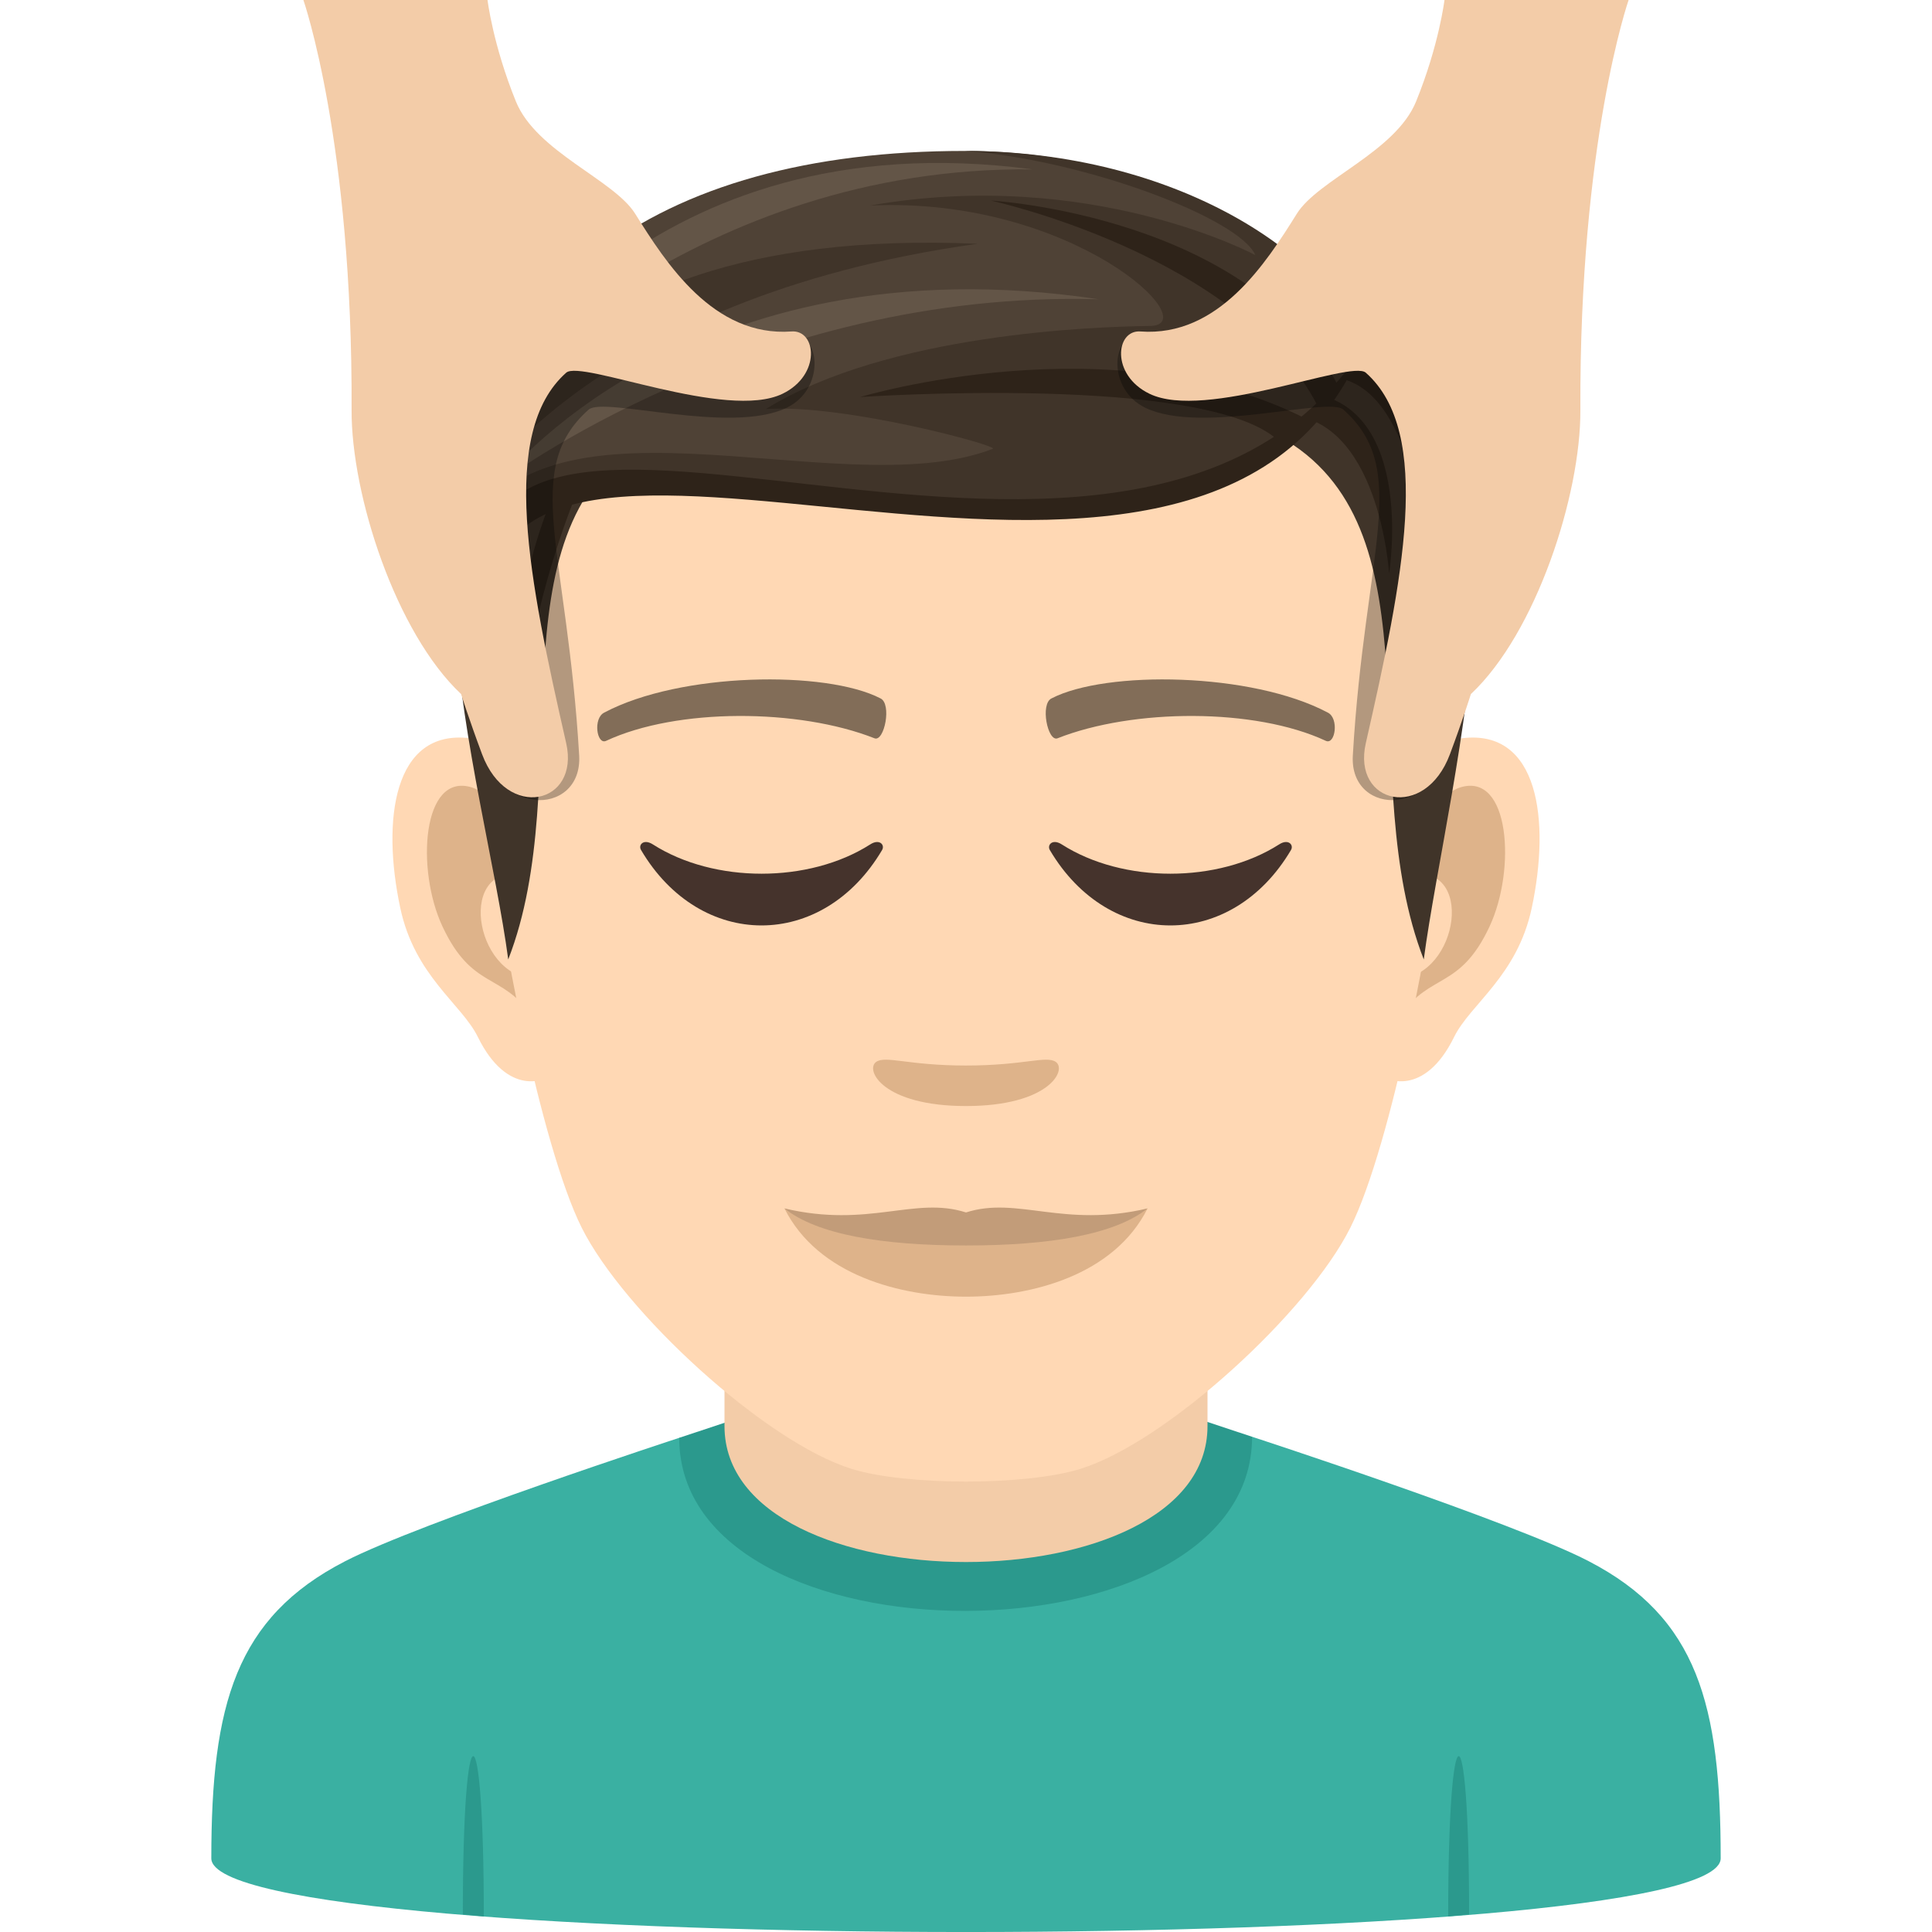
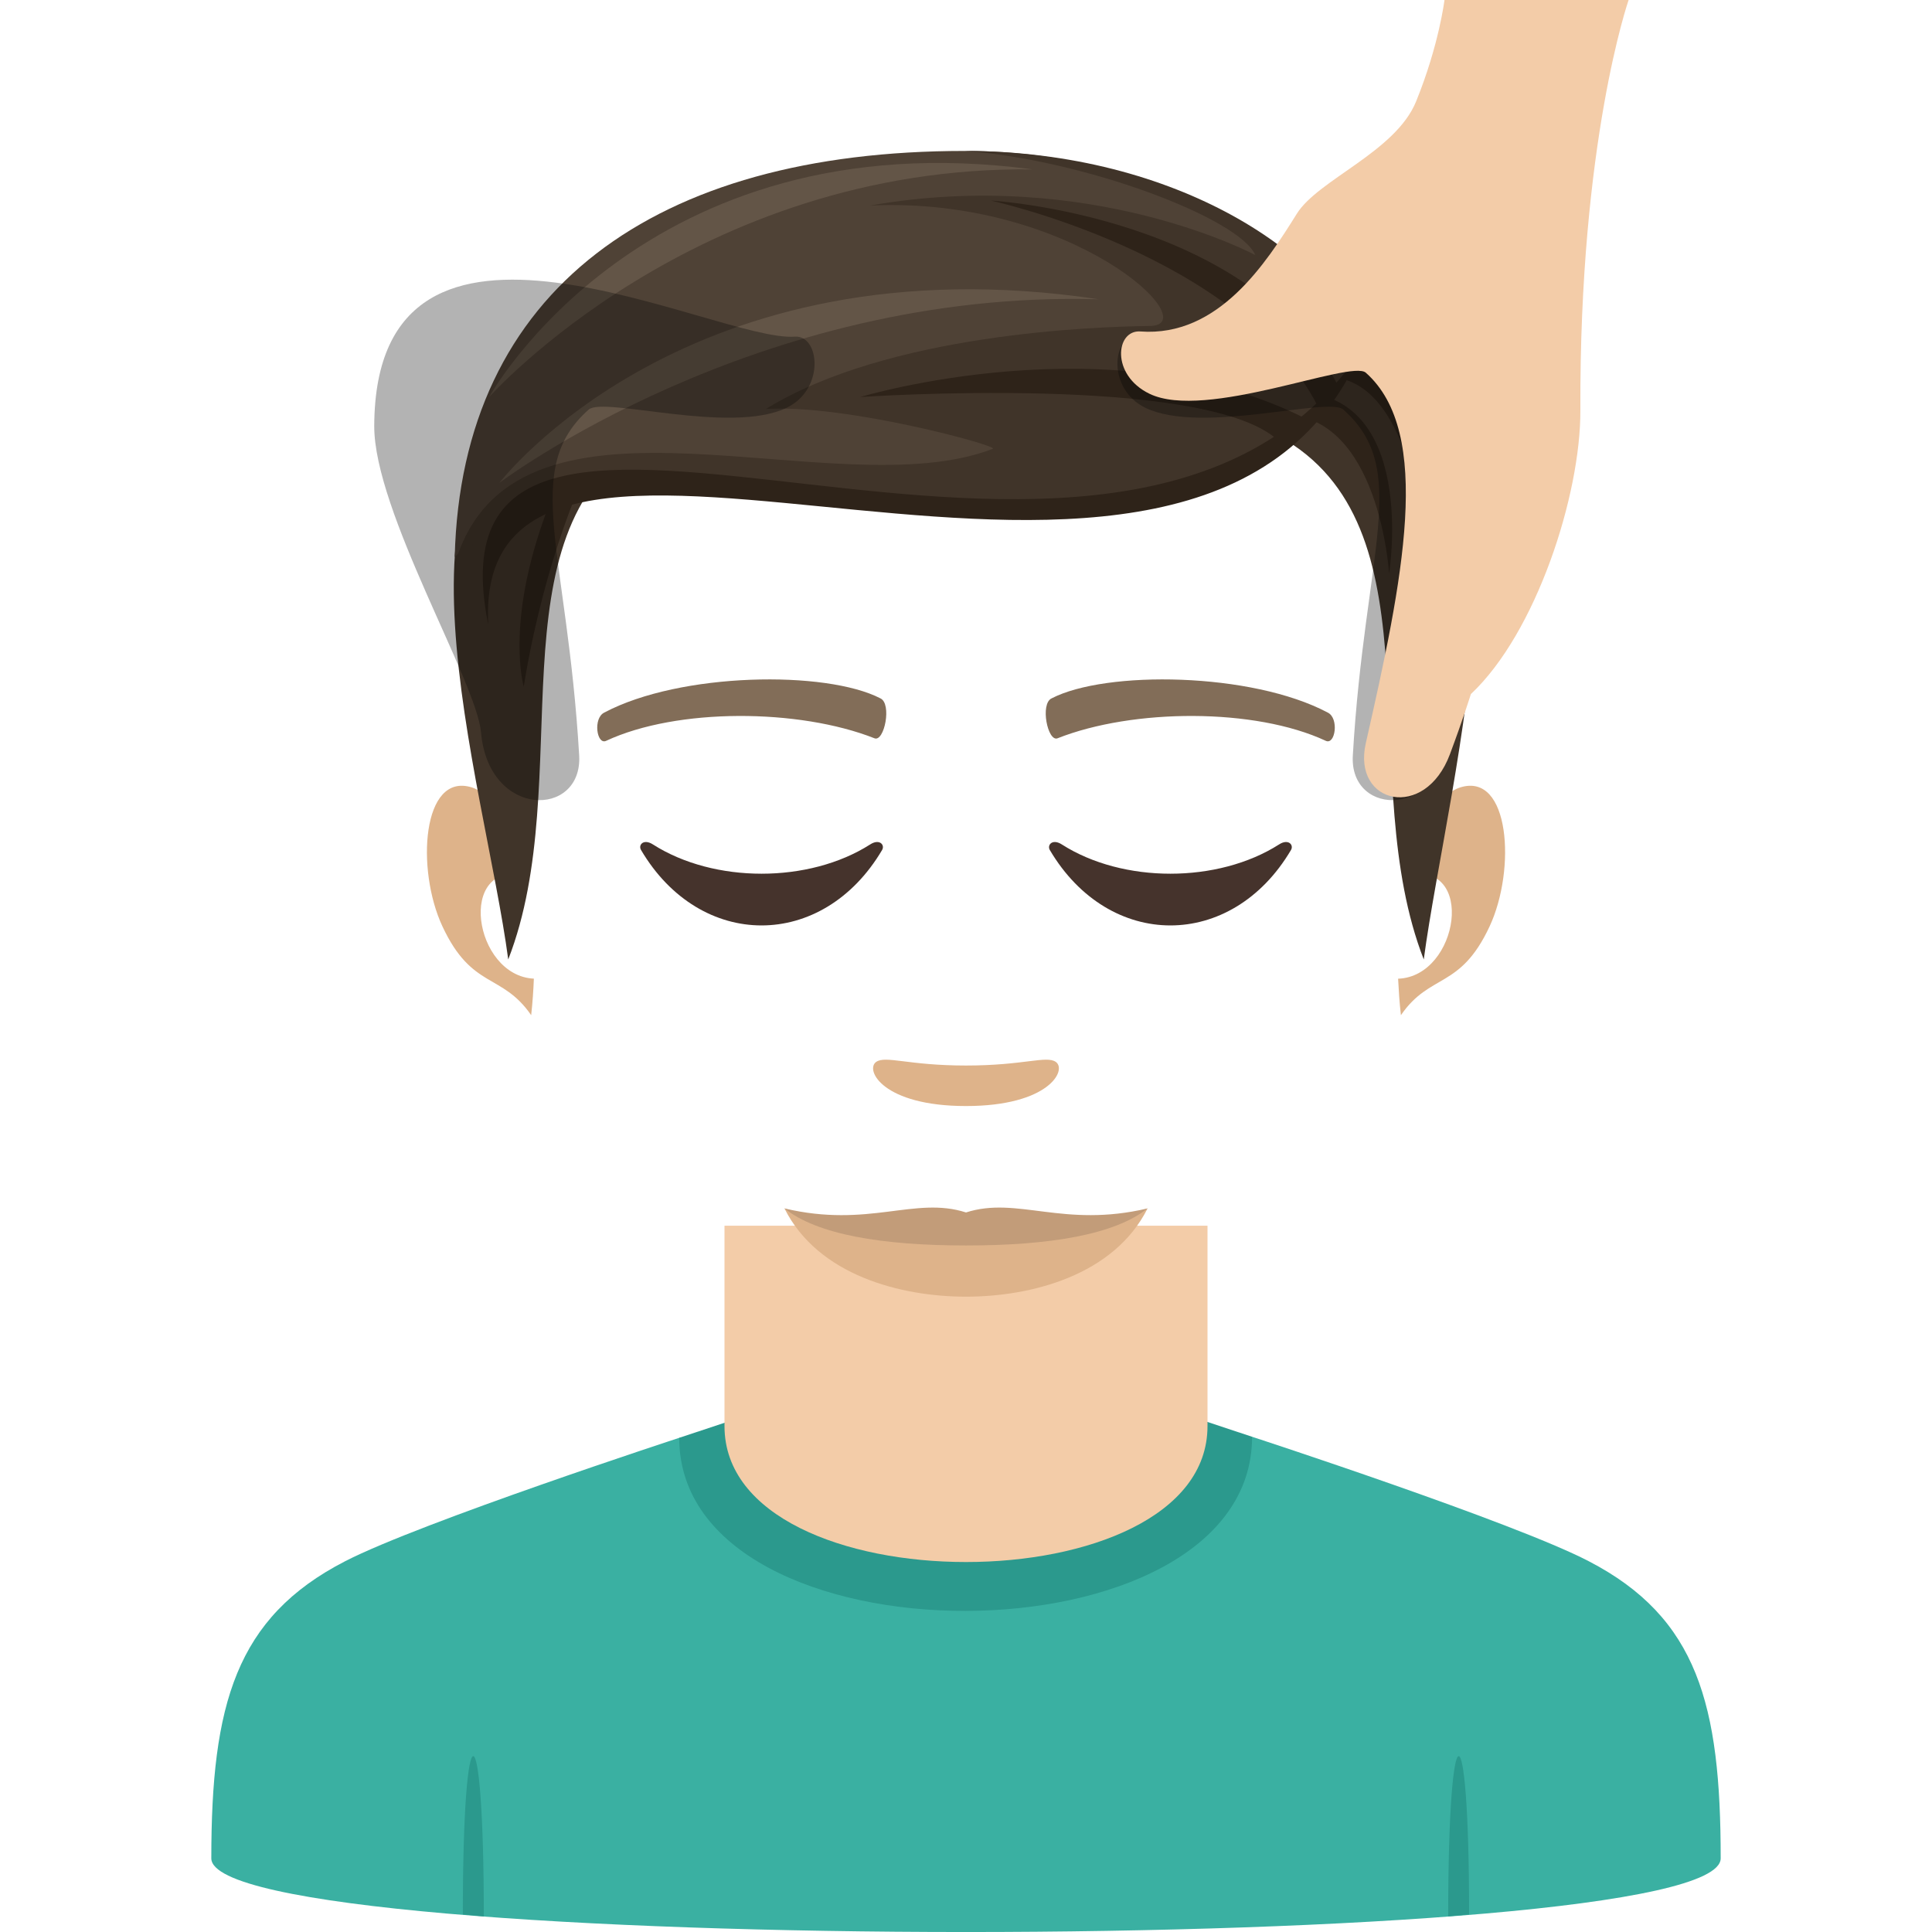
<svg xmlns="http://www.w3.org/2000/svg" xml:space="preserve" style="enable-background:new 0 0 64 64" viewBox="0 0 64 64">
  <path d="M11.432 51.718C13.934 50.43 22.5 47.63 22.5 47.63l18.977-.035s8.662 2.827 11.148 4.12C56.24 53.588 57 56.477 57 61.56c0 3.254-50 3.254-50 0 0-5.086.807-7.976 4.432-9.842z" style="fill:#3ab0a2" />
  <path d="m16.027 63.483-.695-.066c0-7.034.695-6.968.695.066zm32.639-.066-.693.066c0-7.034.693-7.1.693-.066zM22.5 47.63c0 7.668 18.977 7.633 18.977-.035l-1.707-.567H24.31l-1.81.602z" style="fill:#2b998d" />
  <path d="M24 47.243c0 6.002 16 6.002 16 0v-6.64H24v6.64z" style="fill:#f3cca8" />
-   <path d="M48.441 24.454c-2.544.307-4.383 8.821-2.78 11.07.224.312 1.534.814 2.507-1.17.539-1.098 2.092-2.015 2.574-4.28.617-2.904.232-5.927-2.301-5.62zm-32.881 0c2.545.307 4.383 8.821 2.78 11.07-.224.312-1.534.814-2.509-1.17-.537-1.098-2.091-2.015-2.572-4.28-.619-2.904-.232-5.927 2.301-5.62z" style="fill:#ffd8b4" />
  <path d="M48.373 26.084c-.665.21-1.39 1.222-1.782 2.901 2.32-.498 1.74 3.365-.277 3.436.02.39.045.788.093 1.208.97-1.409 1.96-.844 2.938-2.941.881-1.89.672-5.118-.972-4.604zM17.41 28.98c-.395-1.677-1.117-2.687-1.781-2.896-1.643-.515-1.856 2.713-.973 4.603.978 2.097 1.967 1.532 2.94 2.942.046-.42.074-.821.089-1.21-1.996-.094-2.568-3.91-.275-3.438z" style="fill:#deb38a" />
-   <path d="M32 8.08c-11.028 0-16.34 8.336-15.676 19.925.133 2.332 1.582 9.938 2.947 12.667 1.398 2.791 6.074 7.095 8.938 7.986 1.81.561 5.773.561 7.581 0 2.865-.891 7.543-5.195 8.94-7.986 1.37-2.73 2.814-10.333 2.945-12.667C48.344 16.417 43.03 8.08 31.999 8.08z" style="fill:#ffd8b4" />
  <path d="M43.982 23.604c-2.521-1.337-7.347-1.402-9.146-.47-.387.179-.131 1.443.193 1.324 2.504-.991 6.546-1.012 8.892.084.313.142.443-.753.061-.938zm-23.963 0c2.522-1.337 7.346-1.402 9.146-.47.385.179.131 1.443-.193 1.324-2.51-.991-6.546-1.012-8.895.084-.31.142-.439-.753-.058-.938z" style="fill:#826d58" />
  <path d="M34.975 35.177c-.315-.219-1.053.12-2.976.12-1.92 0-2.66-.339-2.975-.12-.377.266.223 1.462 2.975 1.462 2.753 0 3.354-1.196 2.976-1.462z" style="fill:#deb38a" />
  <path d="m45.127 11.556-2.51 3.038c5.082 3.117 2.238 11.258 4.547 17.189.787-5.917 4.461-18.825-2.037-20.227zm-26.355 1.503 2.51 1.536c-5.082 3.116-2.138 11.257-4.446 17.188-.786-5.917-4.561-17.323 1.936-18.724z" style="fill:#403429" />
  <path d="M42.468 13.735c3.227-.013 3.548 5.26 3.548 5.26s.968-6.005-3.131-6.005l-.417.745zM19.103 16.34c-1.294 3.16-1.752 6.407-1.752 6.407s-.682-2.274.947-6.293l.805-.114z" style="fill:#2e2319" />
  <path d="M43.753 12.504c2.523-.262 3.135 3.836 3.135 3.836s.345-4.77-2.859-4.45l-.276.614z" style="fill:#2e2319" />
  <path d="M45.126 11.556S41.366 5 31.949 5C21.727 5 15.282 9.581 15.063 18.451c6.262-6.173 22.755 3.424 30.063-6.895z" style="fill:#4f4236" />
  <path d="M45.126 11.556C44.16 8.53 39.035 5 31.949 5c3.927.277 9.103 2.222 9.636 3.451 0 0-5.432-2.927-12.76-1.643 6.72-.305 11.157 3.967 9.268 3.99-1.84.023-8.672.252-12.726 2.752 2.607-.176 7.756 1.227 7.522 1.317-5.191 2.009-15.61-2.769-17.75 3.583 8.046-6.894 23.398 4.21 29.987-6.894z" style="fill:#403429" />
  <path d="M45.126 11.556c-5.372 12.7-29.514-1.502-28.953 9.132-2.464-12.203 21.007 2.848 28.953-9.132z" style="fill:#2e2319" />
  <path d="M43.655 13.459c-2.554-5.012-10.833-6.815-10.833-6.815s8.656.495 11.507 6.144l-.674.67zm-1.311 1.135c-2.378-2.228-13.848-1.442-13.848-1.442s8.361-2.523 14.756.715l-.908.727z" style="fill:#2e2319" />
-   <path d="M15.575 16.518S16.7 7.394 32.382 8.076c-12.893 1.787-16.807 8.442-16.807 8.442z" style="fill:#403429" />
  <path d="M16.545 15.994s6.213-8.131 19.853-6.08c-11.38-.333-19.853 6.08-19.853 6.08zm-.341-2.842s6.82-7.67 18.002-7.541c-12.92-1.718-18.002 7.541-18.002 7.541z" style="fill:#635547" />
  <path d="M28.826 27.973c-2.026 1.293-5.17 1.293-7.197 0-.31-.199-.494.015-.394.184 1.965 3.332 6.019 3.332 7.986 0 .099-.169-.087-.383-.395-.184zm13.545 0c-2.028 1.293-5.173 1.293-7.197 0-.31-.199-.493.015-.398.184 1.967 3.332 6.023 3.332 7.99 0 .099-.169-.088-.383-.395-.184z" style="fill:#45332c" />
  <path d="M26.328 11.152c-2.59.192-13.892-5.953-13.931 2.955-.012 2.815 3.392 8.487 3.537 10.149.25 2.875 3.37 2.84 3.252.771-.397-6.79-1.928-9.468.314-11.459.496-.44 4.701.84 6.559-.06 1.285-.625 1.09-2.414.27-2.356z" style="opacity:.3" />
-   <path d="M26.223 10.98c-2.59.192-4.166-2.273-5.182-3.9-.705-1.129-3.272-2.049-3.951-3.719C16.328 1.486 16.15 0 16.15 0h-6.1s1.636 4.68 1.597 13.586c-.012 2.814 1.466 7.379 3.628 9.406 0 0 .25.803.694 1.992.828 2.221 3.246 1.657 2.787-.365-1.225-5.383-2.242-10.283 0-12.273.496-.44 5.31 1.6 7.168.697 1.285-.623 1.119-2.121.299-2.063z" style="fill:#f3cca8" />
  <path d="M37.67 11.152c2.592.192 13.894-5.953 13.932 2.955.013 2.815-3.391 8.487-3.536 10.149-.25 2.875-3.373 2.84-3.252.771.395-6.79 1.928-9.468-.314-11.459-.496-.44-4.703.84-6.559-.06-1.285-.625-1.09-2.414-.271-2.356z" style="opacity:.3" />
  <path d="M37.775 10.98c2.592.192 4.168-2.273 5.184-3.9.703-1.129 3.271-2.049 3.951-3.719.762-1.875.94-3.361.94-3.361h6.1s-1.635 4.68-1.598 13.586c.013 2.814-1.465 7.379-3.627 9.406 0 0-.25.803-.694 1.992-.828 2.221-3.248 1.657-2.787-.365 1.223-5.383 2.242-10.283 0-12.273-.496-.44-5.312 1.6-7.168.697-1.285-.623-1.119-2.121-.3-2.063z" style="fill:#f3cca8" />
  <path d="M32 40.556c-1.982 0-4.226.156-6.014-.526 1.111 2.217 3.852 2.924 6.014 2.924 2.162 0 4.903-.707 6.015-2.924-1.789.681-4.033.526-6.015.526z" style="fill:#deb38a" />
  <path d="M32 40.164c-1.703-.547-3.22.528-6.014-.134 1.082.864 3.223 1.228 6.014 1.228 2.791 0 4.932-.364 6.015-1.228-2.795.661-4.312-.413-6.015.134z" style="fill:#c29c79" />
</svg>